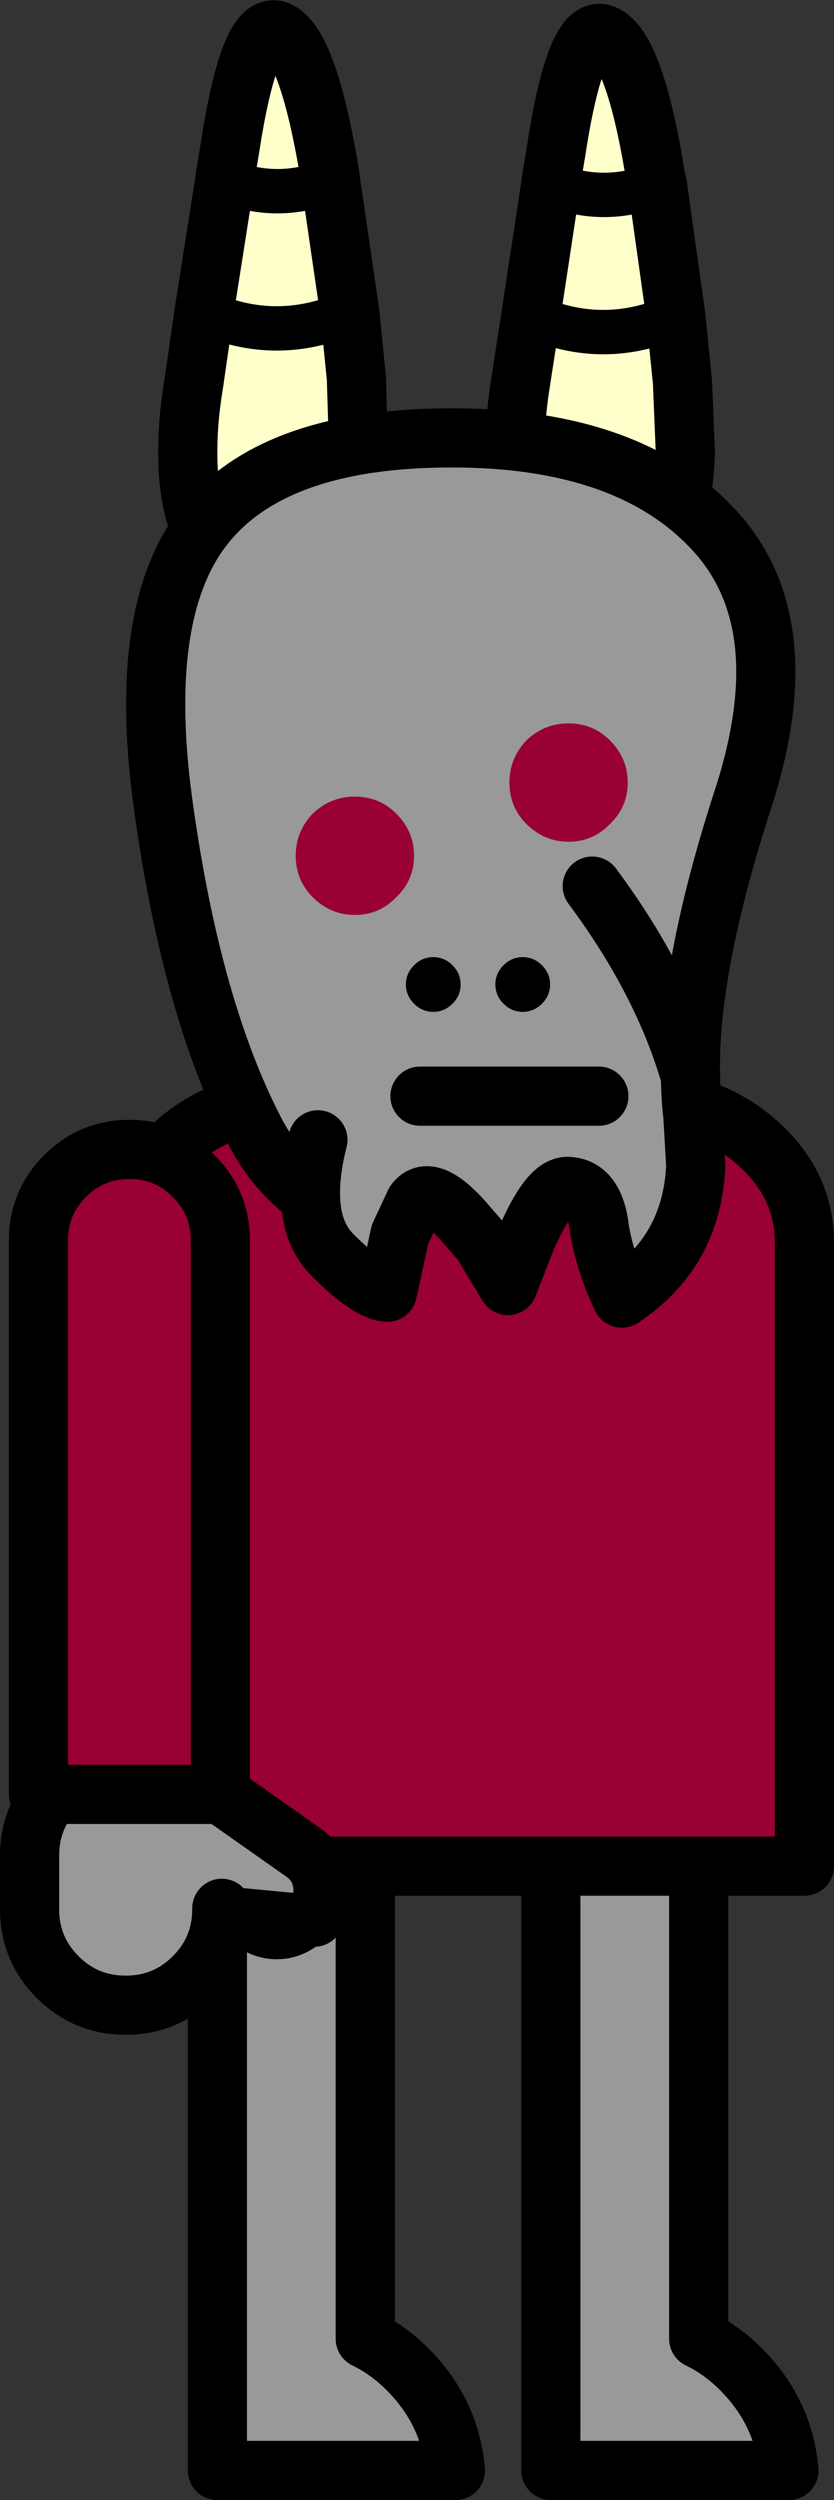
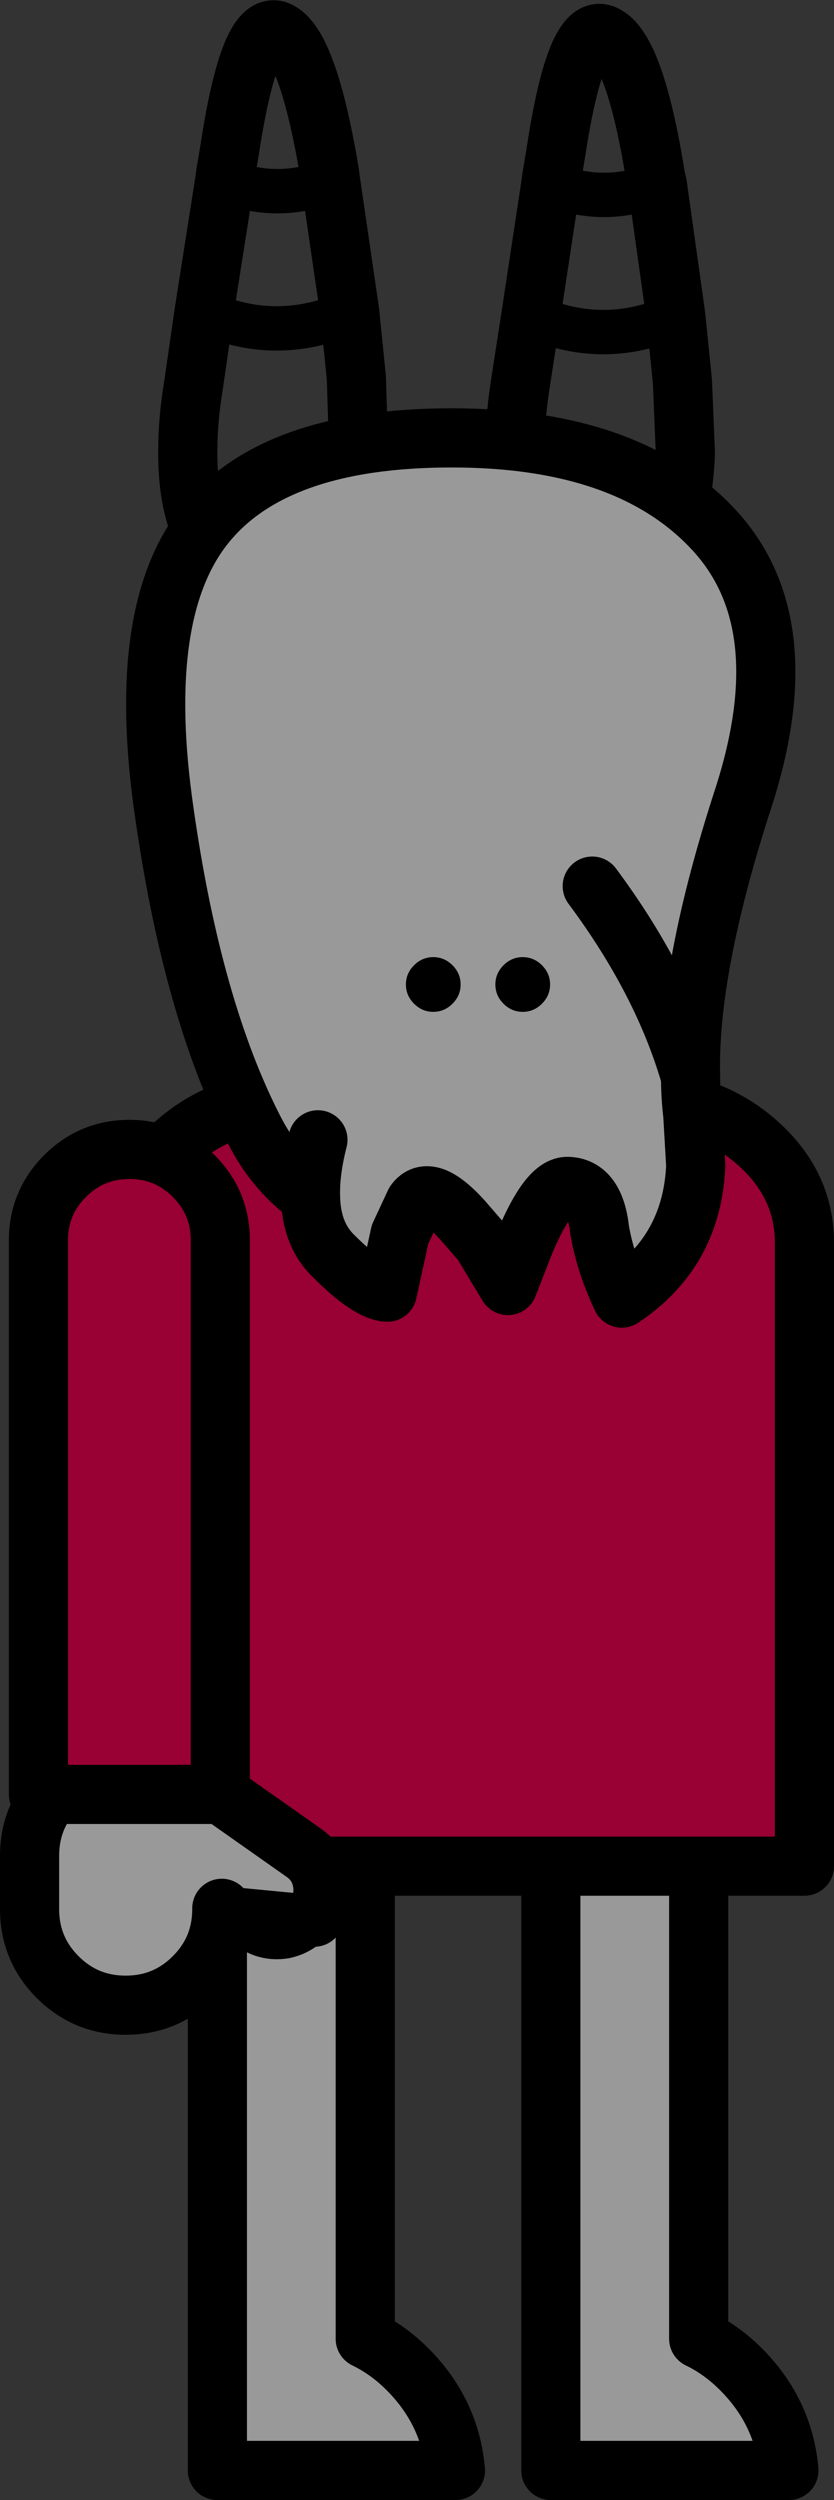
<svg xmlns="http://www.w3.org/2000/svg" height="169.0px" width="56.4px">
  <rect width="100%" height="100%" fill="#333333" stroke="none" />
  <g transform="matrix(1.0, 0.0, 0.0, 1.0, 31.65, 98.2)">
    <path d="M-6.95 21.8 L-6.95 59.9 Q-5.4 60.65 -4.1 61.95 -1.2 64.85 -0.85 68.8 L-16.95 68.8 -16.95 21.8 -6.95 21.8" fill="#999999" fill-rule="evenodd" stroke="none" />
    <path d="M-6.95 21.8 L-6.95 59.9 Q-5.4 60.65 -4.1 61.95 -1.2 64.85 -0.85 68.8 L-16.95 68.8 -16.95 21.8 -6.95 21.8 Z" fill="none" stroke="#000000" stroke-linecap="round" stroke-linejoin="round" stroke-width="4.0" />
    <path d="M15.6 21.8 L15.6 59.9 Q17.15 60.65 18.45 61.95 21.35 64.85 21.7 68.8 L5.6 68.8 5.6 21.8 15.6 21.8" fill="#999999" fill-rule="evenodd" stroke="none" />
    <path d="M15.6 21.8 L15.6 59.9 Q17.15 60.65 18.45 61.95 21.35 64.85 21.7 68.8 L5.6 68.8 5.6 21.8 15.6 21.8 Z" fill="none" stroke="#000000" stroke-linecap="round" stroke-linejoin="round" stroke-width="4.0" />
    <path d="M11.6 -23.85 Q16.2 -23.85 19.45 -21.05 22.75 -18.2 22.75 -14.2 L22.75 27.95 -22.85 27.95 -22.85 -14.2 Q-22.9 -18.2 -19.65 -21.05 -16.35 -23.85 -11.75 -23.85 L11.6 -23.85" fill="#990033" fill-rule="evenodd" stroke="none" />
    <path d="M11.6 -23.85 L-11.75 -23.85 Q-16.35 -23.85 -19.65 -21.05 -22.9 -18.2 -22.85 -14.2 L-22.85 27.95 22.75 27.95 22.75 -14.2 Q22.75 -18.2 19.45 -21.05 16.2 -23.85 11.6 -23.85 Z" fill="none" stroke="#000000" stroke-linecap="round" stroke-linejoin="round" stroke-width="4.0" />
    <path d="M-23.7 20.8 Q-23.15 20.35 -22.35 20.2 -21.1 20.0 -20.05 20.75 L-11.1 27.05 Q-10.05 27.8 -9.85 29.05 -9.65 30.3 -10.4 31.4 -11.15 32.45 -12.4 32.7 -13.7 32.9 -14.75 32.15 L-16.65 30.8 -16.65 30.85 Q-16.65 33.55 -18.55 35.45 -20.45 37.35 -23.15 37.35 -25.85 37.35 -27.75 35.45 -29.65 33.55 -29.65 30.85 L-29.65 27.25 Q-29.65 24.55 -27.75 22.65 -26.05 20.95 -23.7 20.8 L-24.35 21.5 -23.7 20.8" fill="#999999" fill-rule="evenodd" stroke="none" />
    <path d="M-10.4 31.4 Q-9.65 30.3 -9.85 29.05 -10.05 27.8 -11.1 27.05 L-20.05 20.75 Q-21.1 20.0 -22.35 20.2 -23.15 20.35 -23.7 20.8 -26.05 20.95 -27.75 22.65 -29.65 24.55 -29.65 27.25 L-29.65 30.85 Q-29.65 33.55 -27.75 35.45 -25.85 37.35 -23.15 37.35 -20.45 37.35 -18.55 35.45 -16.65 33.55 -16.65 30.85 L-16.65 30.8" fill="none" stroke="#000000" stroke-linecap="round" stroke-linejoin="round" stroke-width="4.0" />
    <path d="M-23.7 20.8 L-24.35 21.5 M-16.65 30.8 L-14.75 32.15 Q-13.7 32.9 -12.4 32.7 -11.15 32.45 -10.4 31.4 Z" fill="none" stroke="#000000" stroke-linecap="round" stroke-linejoin="round" stroke-width="3.0" />
    <path d="M-27.25 -18.7 Q-25.45 -20.5 -22.9 -20.5 -20.35 -20.5 -18.55 -18.7 -16.75 -16.9 -16.75 -14.35 L-16.75 23.1 -29.05 23.1 -29.05 -14.35 Q-29.05 -16.9 -27.25 -18.7" fill="#990033" fill-rule="evenodd" stroke="none" />
    <path d="M-27.25 -18.7 Q-29.05 -16.9 -29.05 -14.35 L-29.05 23.1 -16.75 23.1 -16.75 -14.35 Q-16.75 -16.9 -18.55 -18.7 -20.35 -20.5 -22.9 -20.5 -25.45 -20.5 -27.25 -18.7 Z" fill="none" stroke="#000000" stroke-linecap="round" stroke-linejoin="round" stroke-width="4.0" />
-     <path d="M9.25 -95.85 Q11.2 -94.95 12.55 -87.05 L12.7 -86.15 12.8 -85.75 14.05 -76.85 14.5 -72.4 14.7 -67.55 Q14.55 -64.25 13.75 -62.15 12.4 -58.65 9.4 -58.25 6.35 -57.85 4.4 -61.3 3.1 -63.65 3.15 -67.55 3.15 -69.6 3.5 -72.0 L4.25 -76.85 5.6 -85.75 5.65 -86.15 5.95 -87.95 Q7.3 -96.8 9.25 -95.85 M14.05 -76.85 Q9.15 -74.65 4.25 -76.85 9.15 -74.65 14.05 -76.85 M12.8 -85.75 Q9.2 -84.3 5.6 -85.75 9.2 -84.3 12.8 -85.75 M-12.8 -96.1 Q-10.9 -95.2 -9.5 -87.3 L-9.35 -86.4 -9.3 -86.0 -8.0 -77.1 -7.55 -72.65 -7.4 -67.8 Q-7.5 -64.5 -8.3 -62.4 -9.7 -58.9 -12.65 -58.5 -15.7 -58.1 -17.65 -61.55 -19.0 -63.9 -18.95 -67.8 -18.95 -69.85 -18.55 -72.25 L-17.85 -77.1 -16.45 -86.0 -16.4 -86.4 -16.1 -88.2 Q-14.75 -97.0 -12.8 -96.1 M-8.0 -77.1 Q-12.95 -74.9 -17.85 -77.1 -12.95 -74.9 -8.0 -77.1 M-9.3 -86.0 Q-12.9 -84.55 -16.45 -86.0 -12.9 -84.55 -9.3 -86.0" fill="#ffffcc" fill-rule="evenodd" stroke="none" />
    <path d="M9.25 -95.85 Q11.2 -94.95 12.55 -87.05 L12.7 -86.15 12.8 -85.75 14.05 -76.85 14.5 -72.4 14.7 -67.55 Q14.55 -64.25 13.75 -62.15 12.4 -58.65 9.4 -58.25 6.35 -57.85 4.4 -61.3 3.1 -63.65 3.15 -67.55 3.15 -69.6 3.5 -72.0 L4.25 -76.85 5.6 -85.75 5.65 -86.15 5.95 -87.95 Q7.3 -96.8 9.25 -95.85 M-12.8 -96.1 Q-10.9 -95.2 -9.5 -87.3 L-9.35 -86.4 -9.3 -86.0 -8.0 -77.1 -7.55 -72.65 -7.4 -67.8 Q-7.5 -64.5 -8.3 -62.4 -9.7 -58.9 -12.65 -58.5 -15.7 -58.1 -17.65 -61.55 -19.0 -63.9 -18.95 -67.8 -18.95 -69.85 -18.55 -72.25 L-17.85 -77.1 -16.45 -86.0 -16.4 -86.4 -16.1 -88.2 Q-14.75 -97.0 -12.8 -96.1" fill="none" stroke="#000000" stroke-linecap="round" stroke-linejoin="round" stroke-width="4.0" />
    <path d="M5.6 -85.75 Q9.2 -84.3 12.8 -85.75 M4.25 -76.85 Q9.15 -74.65 14.05 -76.85 M-16.45 -86.0 Q-12.9 -84.55 -9.3 -86.0 M-17.85 -77.1 Q-12.95 -74.9 -8.0 -77.1" fill="none" stroke="#000000" stroke-linecap="round" stroke-linejoin="round" stroke-width="3.0" />
    <path d="M15.05 -25.4 Q13.2 -31.85 8.4 -38.3 13.2 -31.85 15.05 -25.4 15.05 -24.1 15.2 -22.85 L15.4 -19.4 Q15.15 -13.6 10.4 -10.45 9.3 -12.75 8.9 -15.05 L8.85 -15.45 Q8.45 -17.95 6.75 -18.0 5.45 -18.05 3.85 -14.25 L2.9 -14.2 0.95 -14.2 -0.35 -15.7 Q-2.65 -18.25 -3.6 -16.9 L-4.6 -14.75 -5.45 -10.85 Q-6.7 -10.9 -9.1 -13.3 -10.6 -14.75 -10.65 -17.3 -13.05 -19.05 -14.45 -21.8 -18.65 -29.95 -20.55 -43.35 -22.5 -56.8 -17.8 -62.7 -13.1 -68.6 -1.1 -68.6 10.95 -68.6 16.7 -62.3 22.4 -56.05 18.65 -44.35 14.85 -32.7 15.05 -25.4 M-10.15 -21.15 Q-10.7 -19.0 -10.65 -17.3 -10.7 -19.0 -10.15 -21.15" fill="#999999" fill-rule="evenodd" stroke="none" />
    <path d="M8.4 -38.3 Q13.2 -31.85 15.05 -25.4 14.85 -32.7 18.65 -44.35 22.4 -56.05 16.7 -62.3 10.95 -68.6 -1.1 -68.6 -13.1 -68.6 -17.8 -62.7 -22.5 -56.8 -20.55 -43.35 -18.65 -29.95 -14.45 -21.8 -13.05 -19.05 -10.65 -17.3 -10.7 -19.0 -10.15 -21.15 M15.05 -25.4 Q15.05 -24.1 15.2 -22.85 L15.4 -19.4 Q15.15 -13.6 10.4 -10.45 9.3 -12.75 8.9 -15.05 L8.85 -15.45 Q8.45 -17.95 6.75 -18.0 5.45 -18.05 3.85 -14.25 L2.7 -11.3 0.95 -14.2 -0.35 -15.7 Q-2.65 -18.25 -3.6 -16.9 L-4.6 -14.75 -5.45 -10.85 Q-6.7 -10.9 -9.1 -13.3 -10.6 -14.75 -10.65 -17.3" fill="none" stroke="#000000" stroke-linecap="round" stroke-linejoin="round" stroke-width="4.0" />
-     <path d="M2.8 -45.3 Q2.8 -46.95 3.95 -48.15 5.15 -49.3 6.8 -49.3 8.45 -49.3 9.6 -48.15 10.8 -46.95 10.8 -45.3 10.8 -43.65 9.6 -42.5 8.45 -41.3 6.8 -41.3 5.15 -41.3 3.95 -42.5 2.8 -43.65 2.8 -45.3 M-4.85 -37.55 Q-6.0 -36.35 -7.65 -36.35 -9.3 -36.35 -10.5 -37.55 -11.65 -38.7 -11.65 -40.35 -11.65 -42.0 -10.5 -43.2 -9.3 -44.35 -7.65 -44.35 -6.0 -44.35 -4.85 -43.2 -3.65 -42.0 -3.65 -40.35 -3.65 -38.7 -4.85 -37.55" fill="#990033" fill-rule="evenodd" stroke="none" />
    <path d="M5.0 -32.95 Q5.55 -32.4 5.55 -31.65 5.55 -30.9 5.0 -30.35 4.45 -29.8 3.7 -29.8 2.95 -29.8 2.4 -30.35 1.85 -30.9 1.85 -31.65 1.85 -32.4 2.4 -32.95 2.95 -33.5 3.7 -33.5 4.45 -33.5 5.0 -32.95 M-1.05 -32.95 Q-0.5 -32.4 -0.5 -31.65 -0.5 -30.9 -1.05 -30.35 -1.6 -29.8 -2.35 -29.8 -3.1 -29.8 -3.65 -30.35 -4.2 -30.9 -4.2 -31.65 -4.2 -32.4 -3.65 -32.95 -3.1 -33.5 -2.35 -33.5 -1.6 -33.5 -1.05 -32.95" fill="#000000" fill-rule="evenodd" stroke="none" />
-     <path d="M-3.25 -24.1 L8.85 -24.1" fill="none" stroke="#000000" stroke-linecap="round" stroke-linejoin="round" stroke-width="4.0" />
  </g>
</svg>